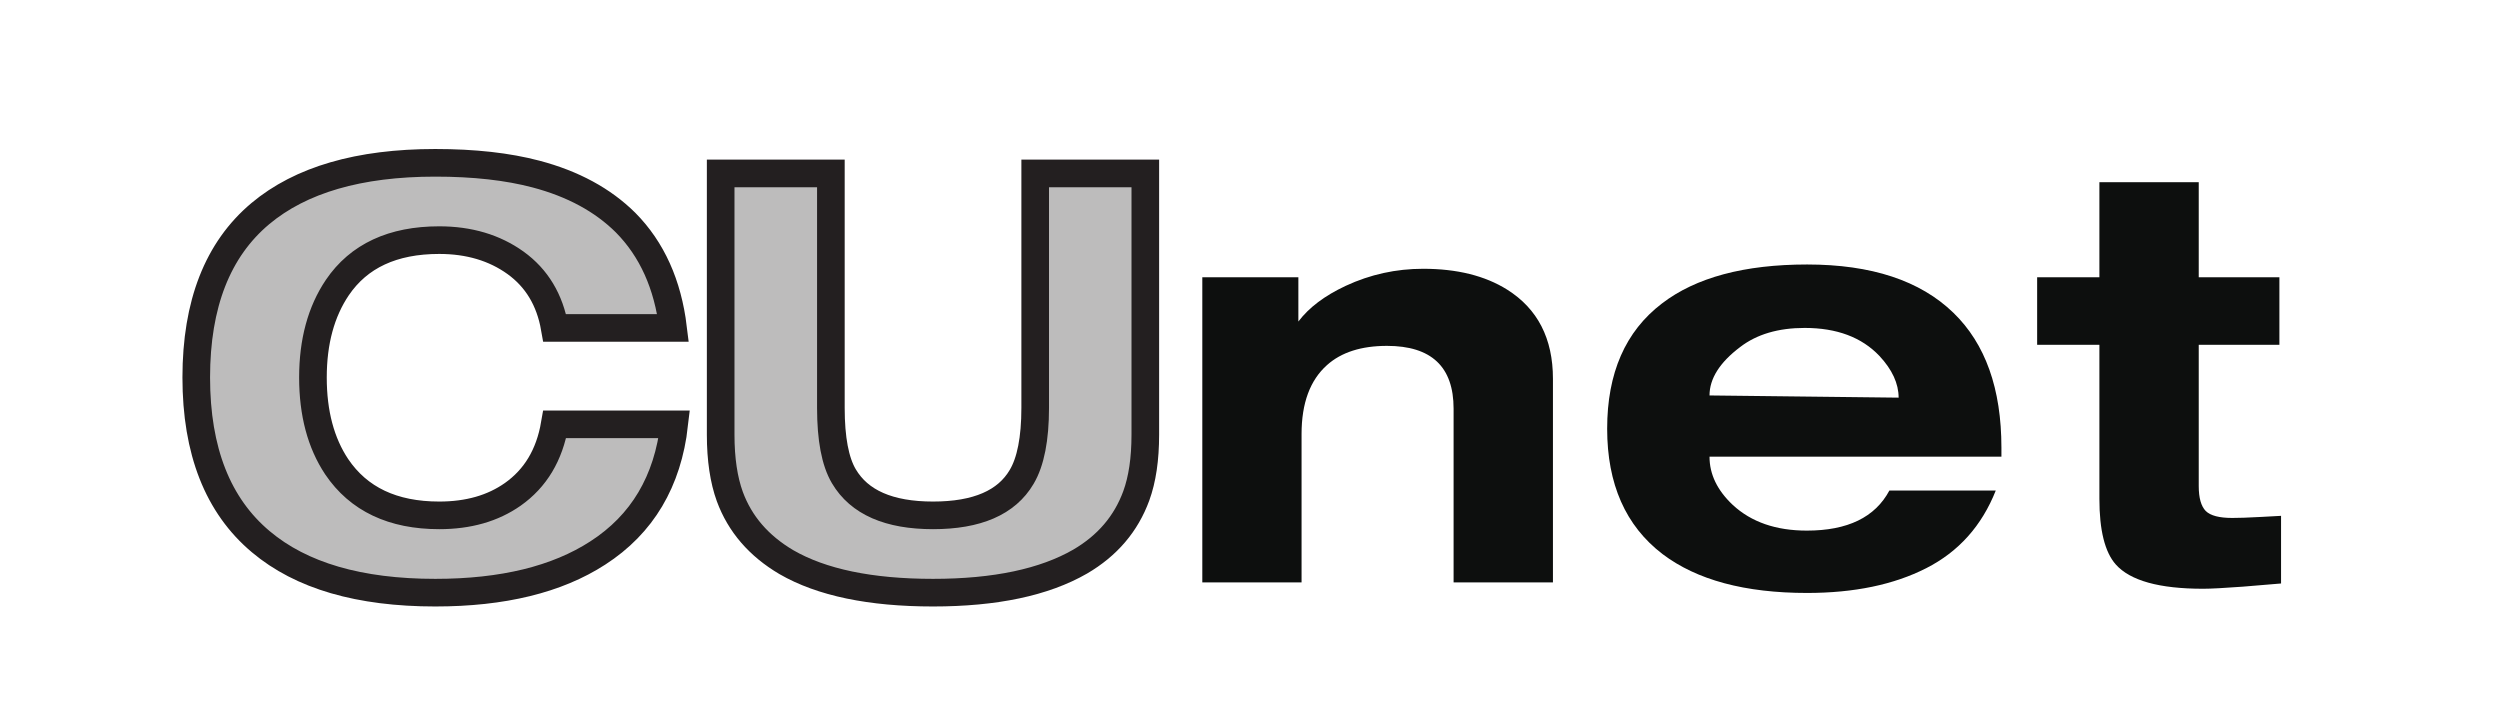
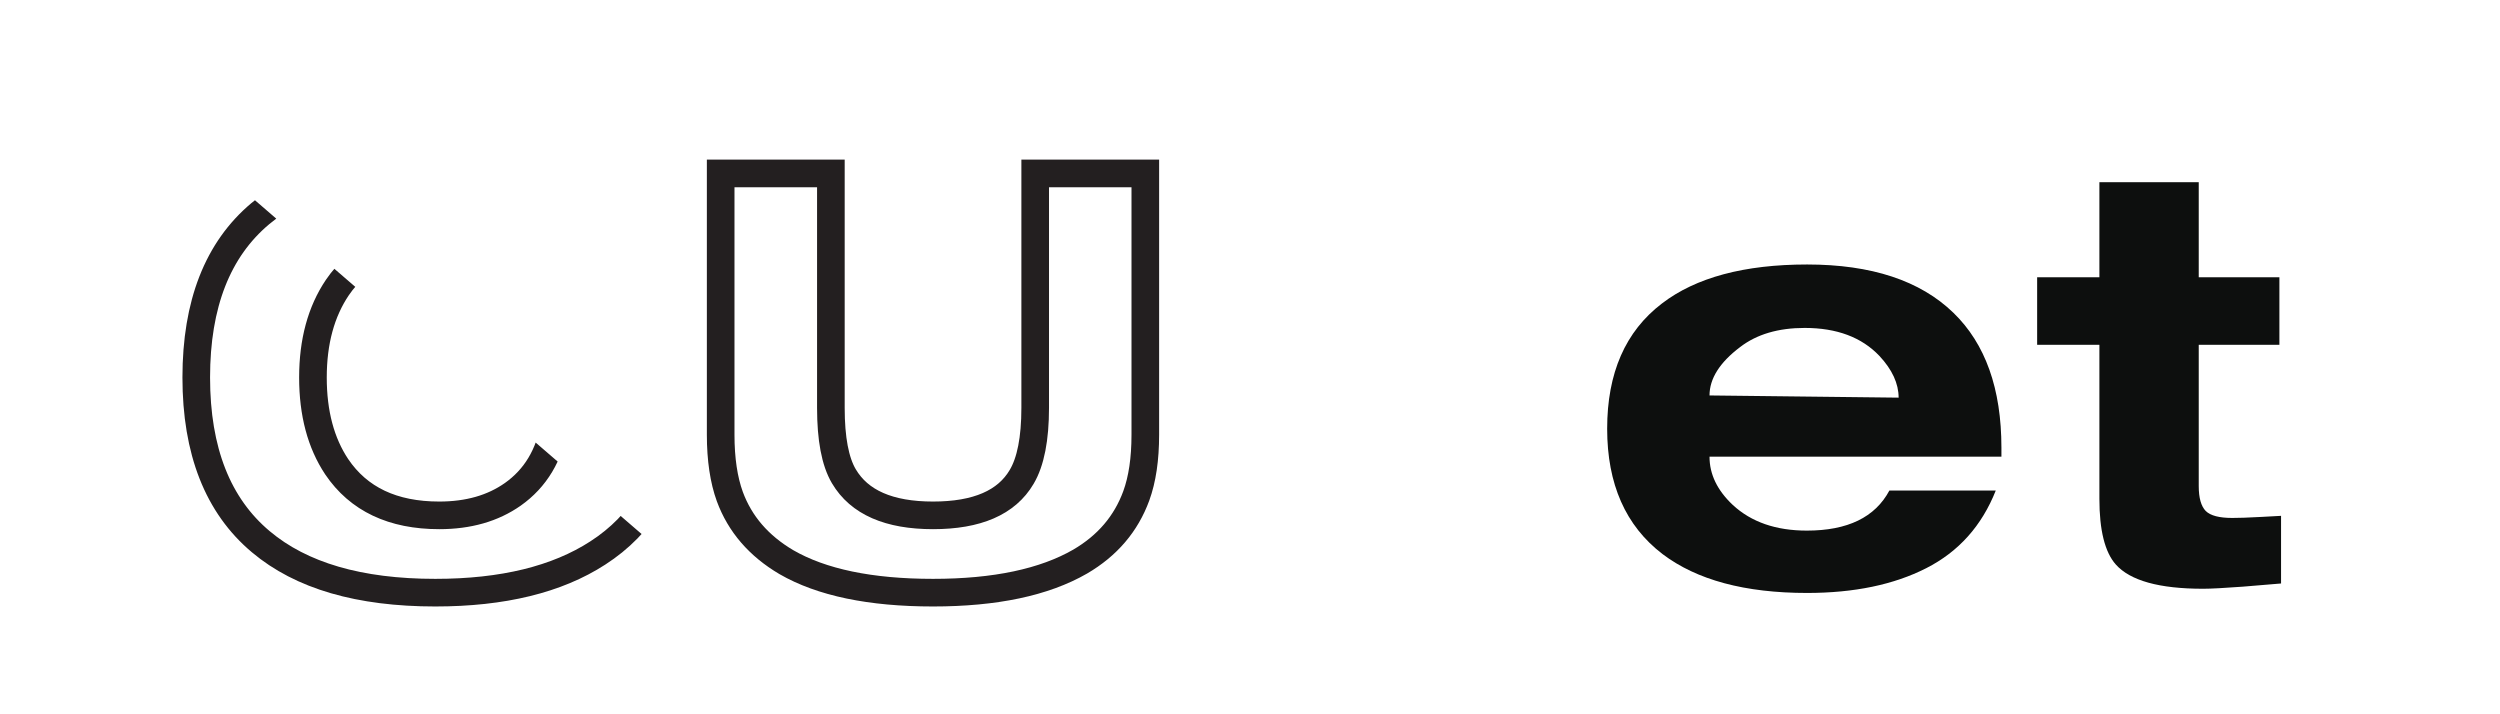
<svg xmlns="http://www.w3.org/2000/svg" width="107.15pt" height="30.61pt" viewBox="0 0 107.15 30.61" version="1.2">
  <defs>
    <clipPath id="clip1">
-       <path d="M 1 0.012 L 36 0.012 L 36 30.227 L 1 30.227 Z M 1 0.012 " />
+       <path d="M 1 0.012 L 36 30.227 L 1 30.227 Z M 1 0.012 " />
    </clipPath>
    <clipPath id="clip2">
      <path d="M 24 0.012 L 56 0.012 L 56 30.227 L 24 30.227 Z M 24 0.012 " />
    </clipPath>
  </defs>
  <g id="surface1">
-     <path style=" stroke:none;fill-rule:nonzero;fill:rgb(74.113%,73.643%,73.759%);fill-opacity:1;" d="M 23.715 14.098 C 23.504 12.895 22.945 11.969 22.043 11.316 C 21.141 10.668 20.051 10.344 18.777 10.344 C 16.793 10.344 15.34 11.02 14.422 12.371 C 13.727 13.402 13.379 14.684 13.379 16.215 C 13.379 17.746 13.719 19.016 14.395 20.031 C 15.332 21.418 16.793 22.109 18.777 22.109 C 20.02 22.109 21.066 21.812 21.922 21.211 C 22.891 20.527 23.488 19.531 23.715 18.219 L 28.824 18.219 C 28.547 20.656 27.457 22.492 25.555 23.719 C 23.812 24.848 21.496 25.414 18.609 25.414 C 15.363 25.414 12.879 24.691 11.152 23.238 C 9.312 21.695 8.391 19.355 8.391 16.215 C 8.391 13.074 9.305 10.742 11.129 9.211 C 12.855 7.766 15.348 7.039 18.605 7.039 C 20.27 7.039 21.703 7.199 22.914 7.52 C 24.496 7.938 25.77 8.629 26.742 9.594 C 27.871 10.734 28.547 12.234 28.773 14.098 L 23.715 14.098 " />
    <g clip-path="url(#clip1)" clip-rule="nonzero">
      <path style="fill:none;stroke-width:11.958;stroke-linecap:butt;stroke-linejoin:miter;stroke:rgb(13.73%,12.16%,12.549%);stroke-opacity:1;stroke-miterlimit:4;" d="M 237.594 163.327 C 235.458 175.512 229.801 184.888 220.662 191.494 C 211.524 198.061 200.487 201.345 187.59 201.345 C 167.493 201.345 152.777 194.501 143.48 180.813 C 136.439 170.369 132.918 157.393 132.918 141.886 C 132.918 126.378 136.359 113.521 143.203 103.235 C 152.698 89.191 167.493 82.189 187.59 82.189 C 200.17 82.189 210.772 85.196 219.436 91.288 C 229.247 98.211 235.299 108.299 237.594 121.591 L 289.339 121.591 C 286.53 96.906 275.493 78.312 256.227 65.891 C 238.583 54.458 215.124 48.721 185.889 48.721 C 153.014 48.721 127.854 56.04 110.368 70.756 C 91.736 86.383 82.399 110.079 82.399 141.886 C 82.399 173.692 91.656 197.309 110.131 212.817 C 127.617 227.454 152.856 234.813 185.849 234.813 C 202.702 234.813 217.22 233.191 229.484 229.947 C 245.506 225.714 258.403 218.712 268.253 208.94 C 279.686 197.389 286.53 182.197 288.824 163.327 Z M 237.594 163.327 " transform="matrix(0.099,0,0,-0.099,0.254,30.225)" />
    </g>
-     <path style=" stroke:none;fill-rule:nonzero;fill:rgb(74.113%,73.643%,73.759%);fill-opacity:1;" d="M 30.809 7.492 L 35.52 7.492 L 35.52 17.512 C 35.52 18.836 35.703 19.809 36.074 20.438 C 36.734 21.555 38.004 22.109 39.887 22.109 C 41.77 22.109 43.031 21.562 43.676 20.465 C 44.059 19.82 44.254 18.836 44.254 17.512 L 44.254 7.492 L 48.961 7.492 L 48.961 18.664 C 48.961 19.699 48.832 20.57 48.574 21.277 C 48.137 22.469 47.34 23.406 46.176 24.086 C 44.645 24.969 42.547 25.414 39.887 25.414 C 37.207 25.414 35.117 24.977 33.617 24.109 C 32.438 23.414 31.633 22.48 31.199 21.305 C 30.941 20.594 30.809 19.715 30.809 18.664 L 30.809 7.492 " />
    <g clip-path="url(#clip2)" clip-rule="nonzero">
      <path style="fill:none;stroke-width:11.958;stroke-linecap:butt;stroke-linejoin:miter;stroke:rgb(13.73%,12.16%,12.549%);stroke-opacity:1;stroke-miterlimit:4;" d="M 309.435 230.224 L 357.145 230.224 L 357.145 128.752 C 357.145 115.341 359.004 105.49 362.762 99.121 C 369.448 87.807 382.305 82.189 401.373 82.189 C 420.441 82.189 433.219 87.728 439.747 98.844 C 443.623 105.372 445.601 115.341 445.601 128.752 L 445.601 230.224 L 493.272 230.224 L 493.272 117.081 C 493.272 106.598 491.966 97.776 489.355 90.616 C 484.924 78.55 476.854 69.055 465.065 62.172 C 449.557 53.231 428.314 48.721 401.373 48.721 C 374.235 48.721 353.07 53.152 337.879 61.934 C 325.932 68.976 317.782 78.431 313.391 90.339 C 310.78 97.539 309.435 106.44 309.435 117.081 Z M 309.435 230.224 " transform="matrix(0.099,0,0,-0.099,0.254,30.225)" />
    </g>
-     <path style=" stroke:none;fill-rule:nonzero;fill:rgb(5.446%,5.89%,5.568%);fill-opacity:1;" d="M 62.301 17.516 C 62.301 15.719 61.348 14.824 59.445 14.824 C 58.348 14.824 57.488 15.098 56.875 15.648 C 56.148 16.297 55.785 17.281 55.785 18.605 L 55.785 24.961 L 51.531 24.961 L 51.531 11.883 L 55.648 11.883 L 55.648 13.781 C 56.102 13.18 56.777 12.672 57.68 12.25 C 58.73 11.762 59.832 11.52 60.996 11.52 C 62.445 11.52 63.645 11.816 64.598 12.414 C 65.902 13.234 66.559 14.508 66.559 16.234 L 66.559 24.961 L 62.301 24.961 L 62.301 17.516 " />
    <path style=" stroke:none;fill-rule:nonzero;fill:rgb(5.446%,5.89%,5.568%);fill-opacity:1;" d="M 80.98 21.023 C 80.367 22.172 79.188 22.742 77.441 22.742 C 76.117 22.742 75.059 22.375 74.266 21.641 C 73.602 21.016 73.27 20.328 73.27 19.574 L 85.781 19.574 L 85.781 19.188 C 85.781 16.66 85.094 14.734 83.723 13.406 C 82.301 12.027 80.211 11.336 77.453 11.336 C 74.758 11.336 72.68 11.895 71.23 13.008 C 69.664 14.203 68.883 15.988 68.883 18.375 C 68.883 20.746 69.672 22.535 71.254 23.746 C 72.723 24.859 74.789 25.414 77.453 25.414 C 79.469 25.414 81.172 25.059 82.559 24.352 C 83.949 23.645 84.941 22.535 85.539 21.023 Z M 73.27 16.949 C 73.27 16.227 73.707 15.535 74.582 14.875 C 75.293 14.328 76.215 14.055 77.348 14.055 C 78.723 14.055 79.789 14.453 80.551 15.254 C 81.098 15.84 81.375 16.438 81.375 17.043 L 73.27 16.949 " />
    <path style=" stroke:none;fill-rule:nonzero;fill:rgb(5.446%,5.89%,5.568%);fill-opacity:1;" d="M 89.98 7.809 L 94.238 7.809 L 94.238 11.883 L 97.695 11.883 L 97.695 14.777 L 94.238 14.777 L 94.238 20.832 C 94.238 21.344 94.34 21.699 94.539 21.902 C 94.742 22.102 95.121 22.199 95.672 22.199 C 95.934 22.199 96.344 22.188 96.902 22.156 C 97.465 22.125 97.75 22.109 97.766 22.109 L 97.766 25.008 C 97.461 25.035 96.91 25.082 96.121 25.145 C 95.328 25.203 94.762 25.234 94.422 25.234 C 92.547 25.234 91.301 24.887 90.684 24.195 C 90.215 23.668 89.98 22.727 89.98 21.379 L 89.98 14.777 L 87.312 14.777 L 87.312 11.883 L 89.98 11.883 L 89.98 7.809 " />
  </g>
</svg>